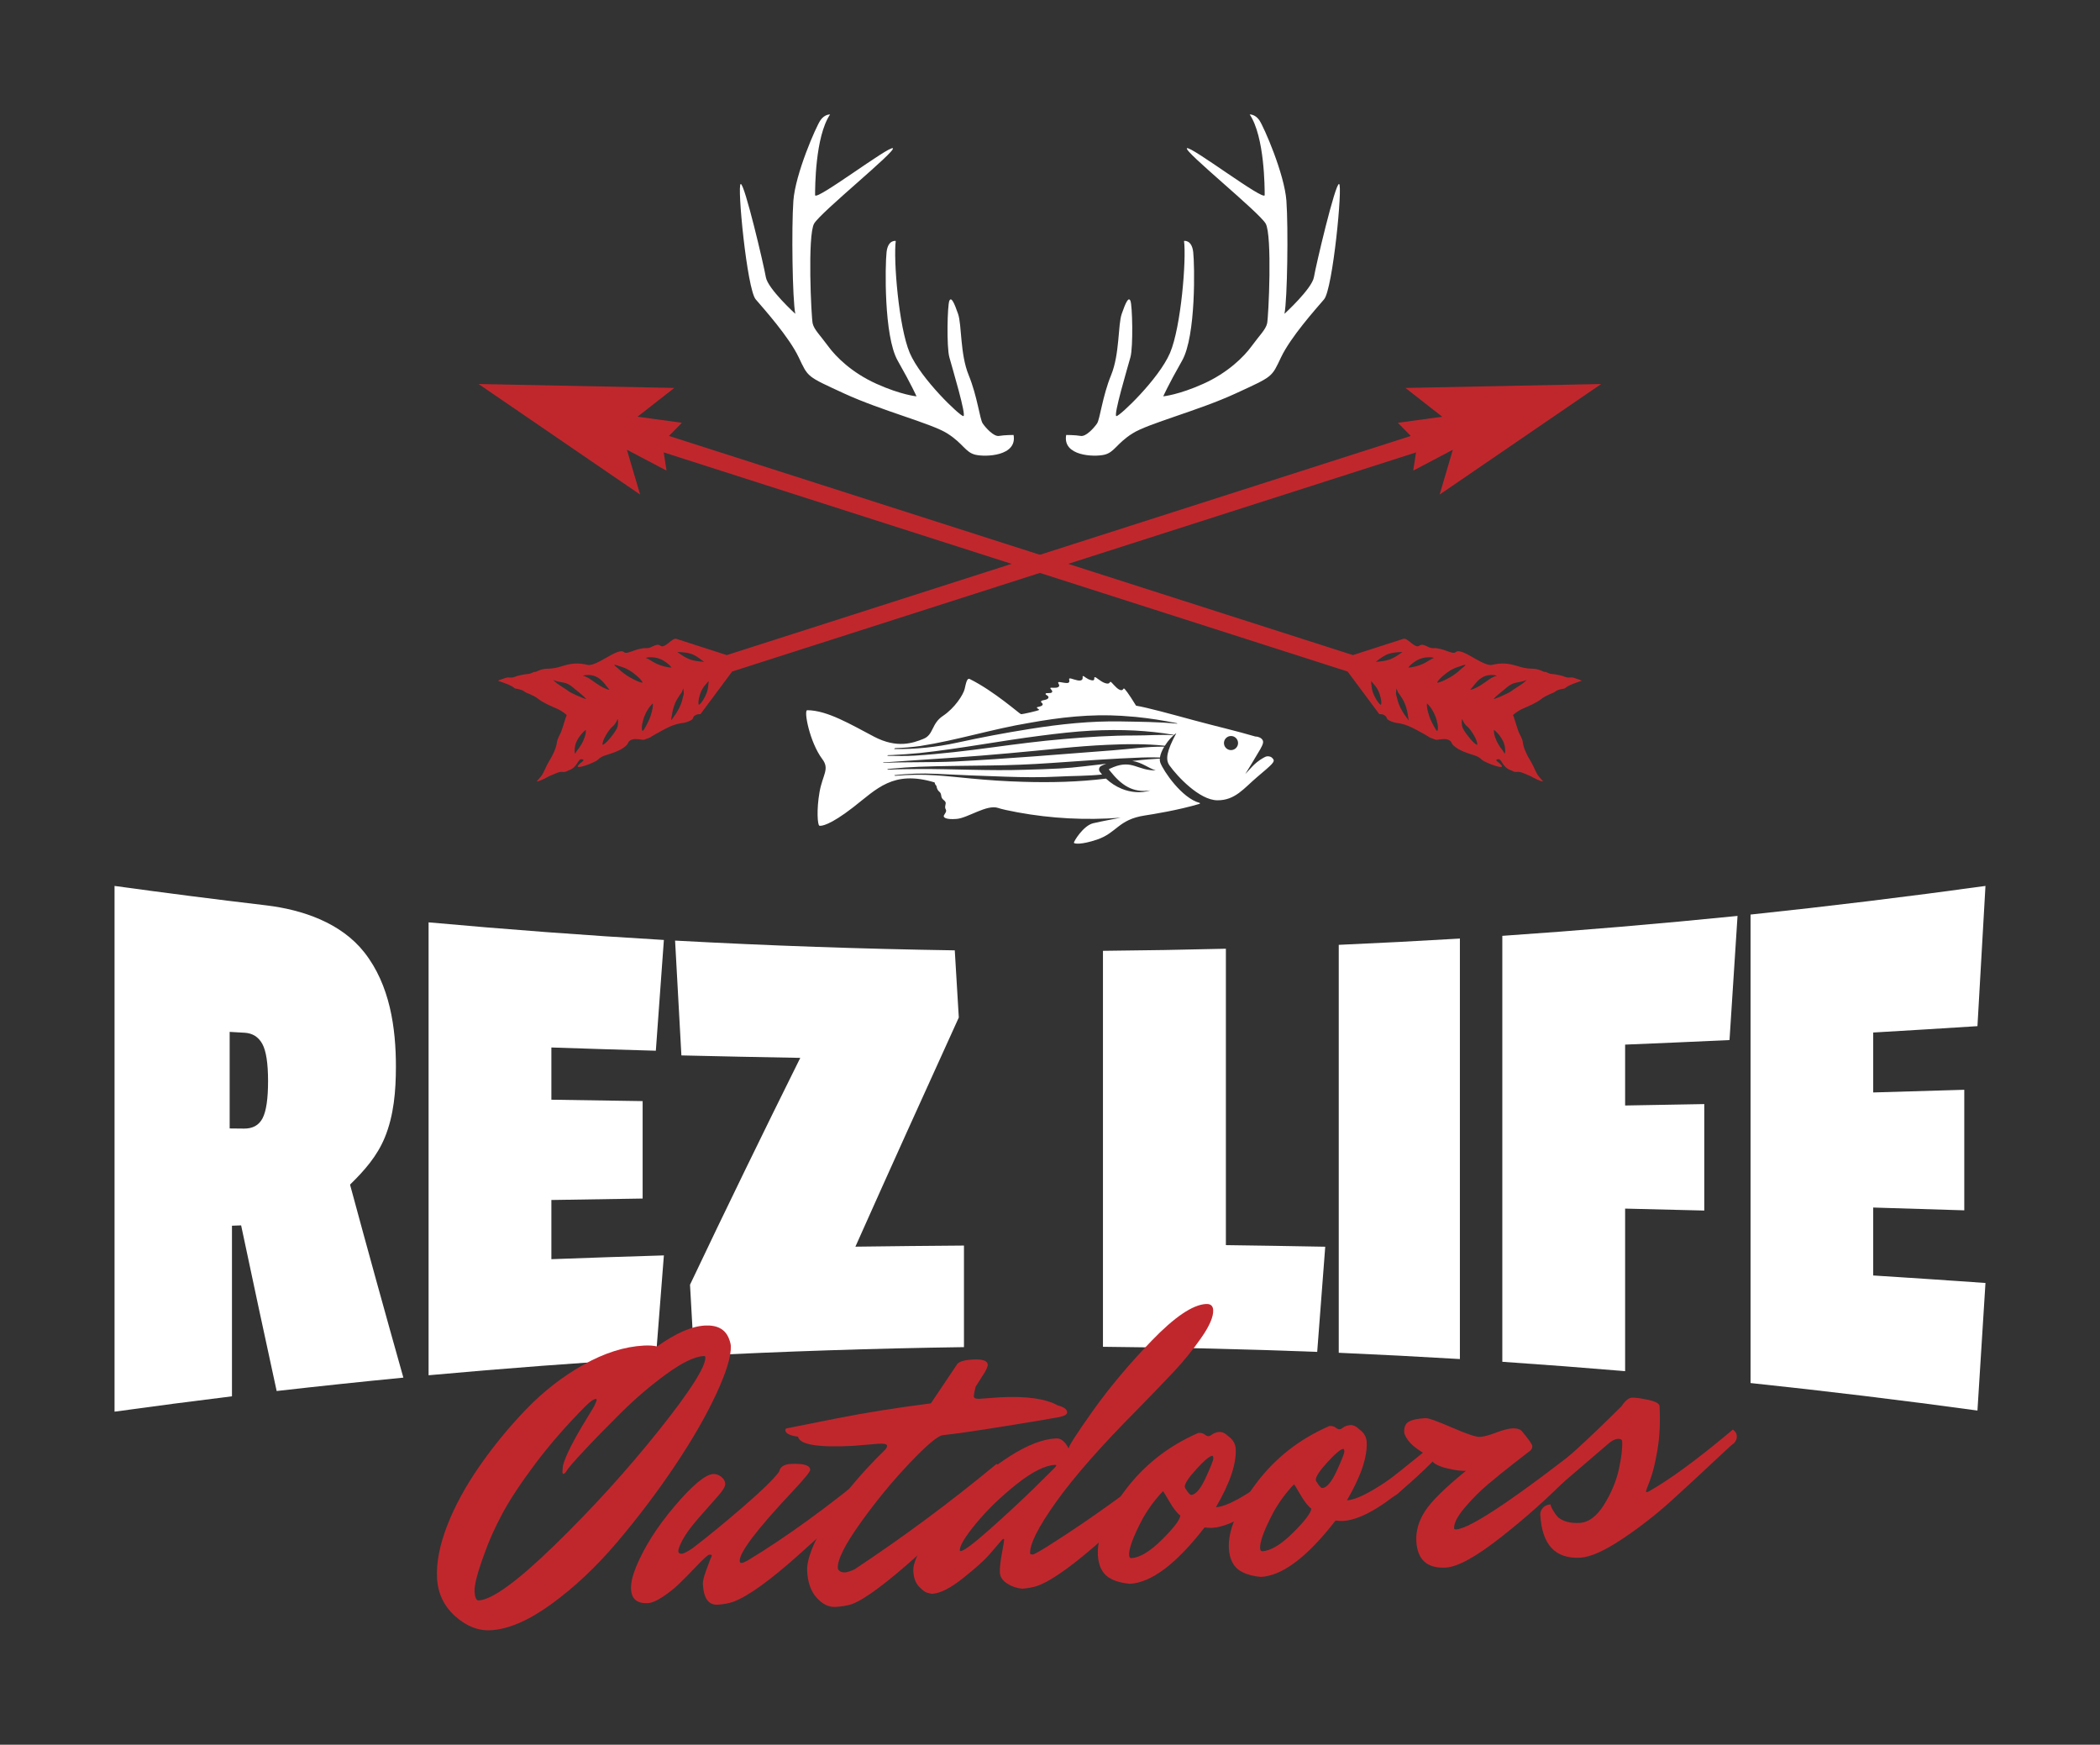
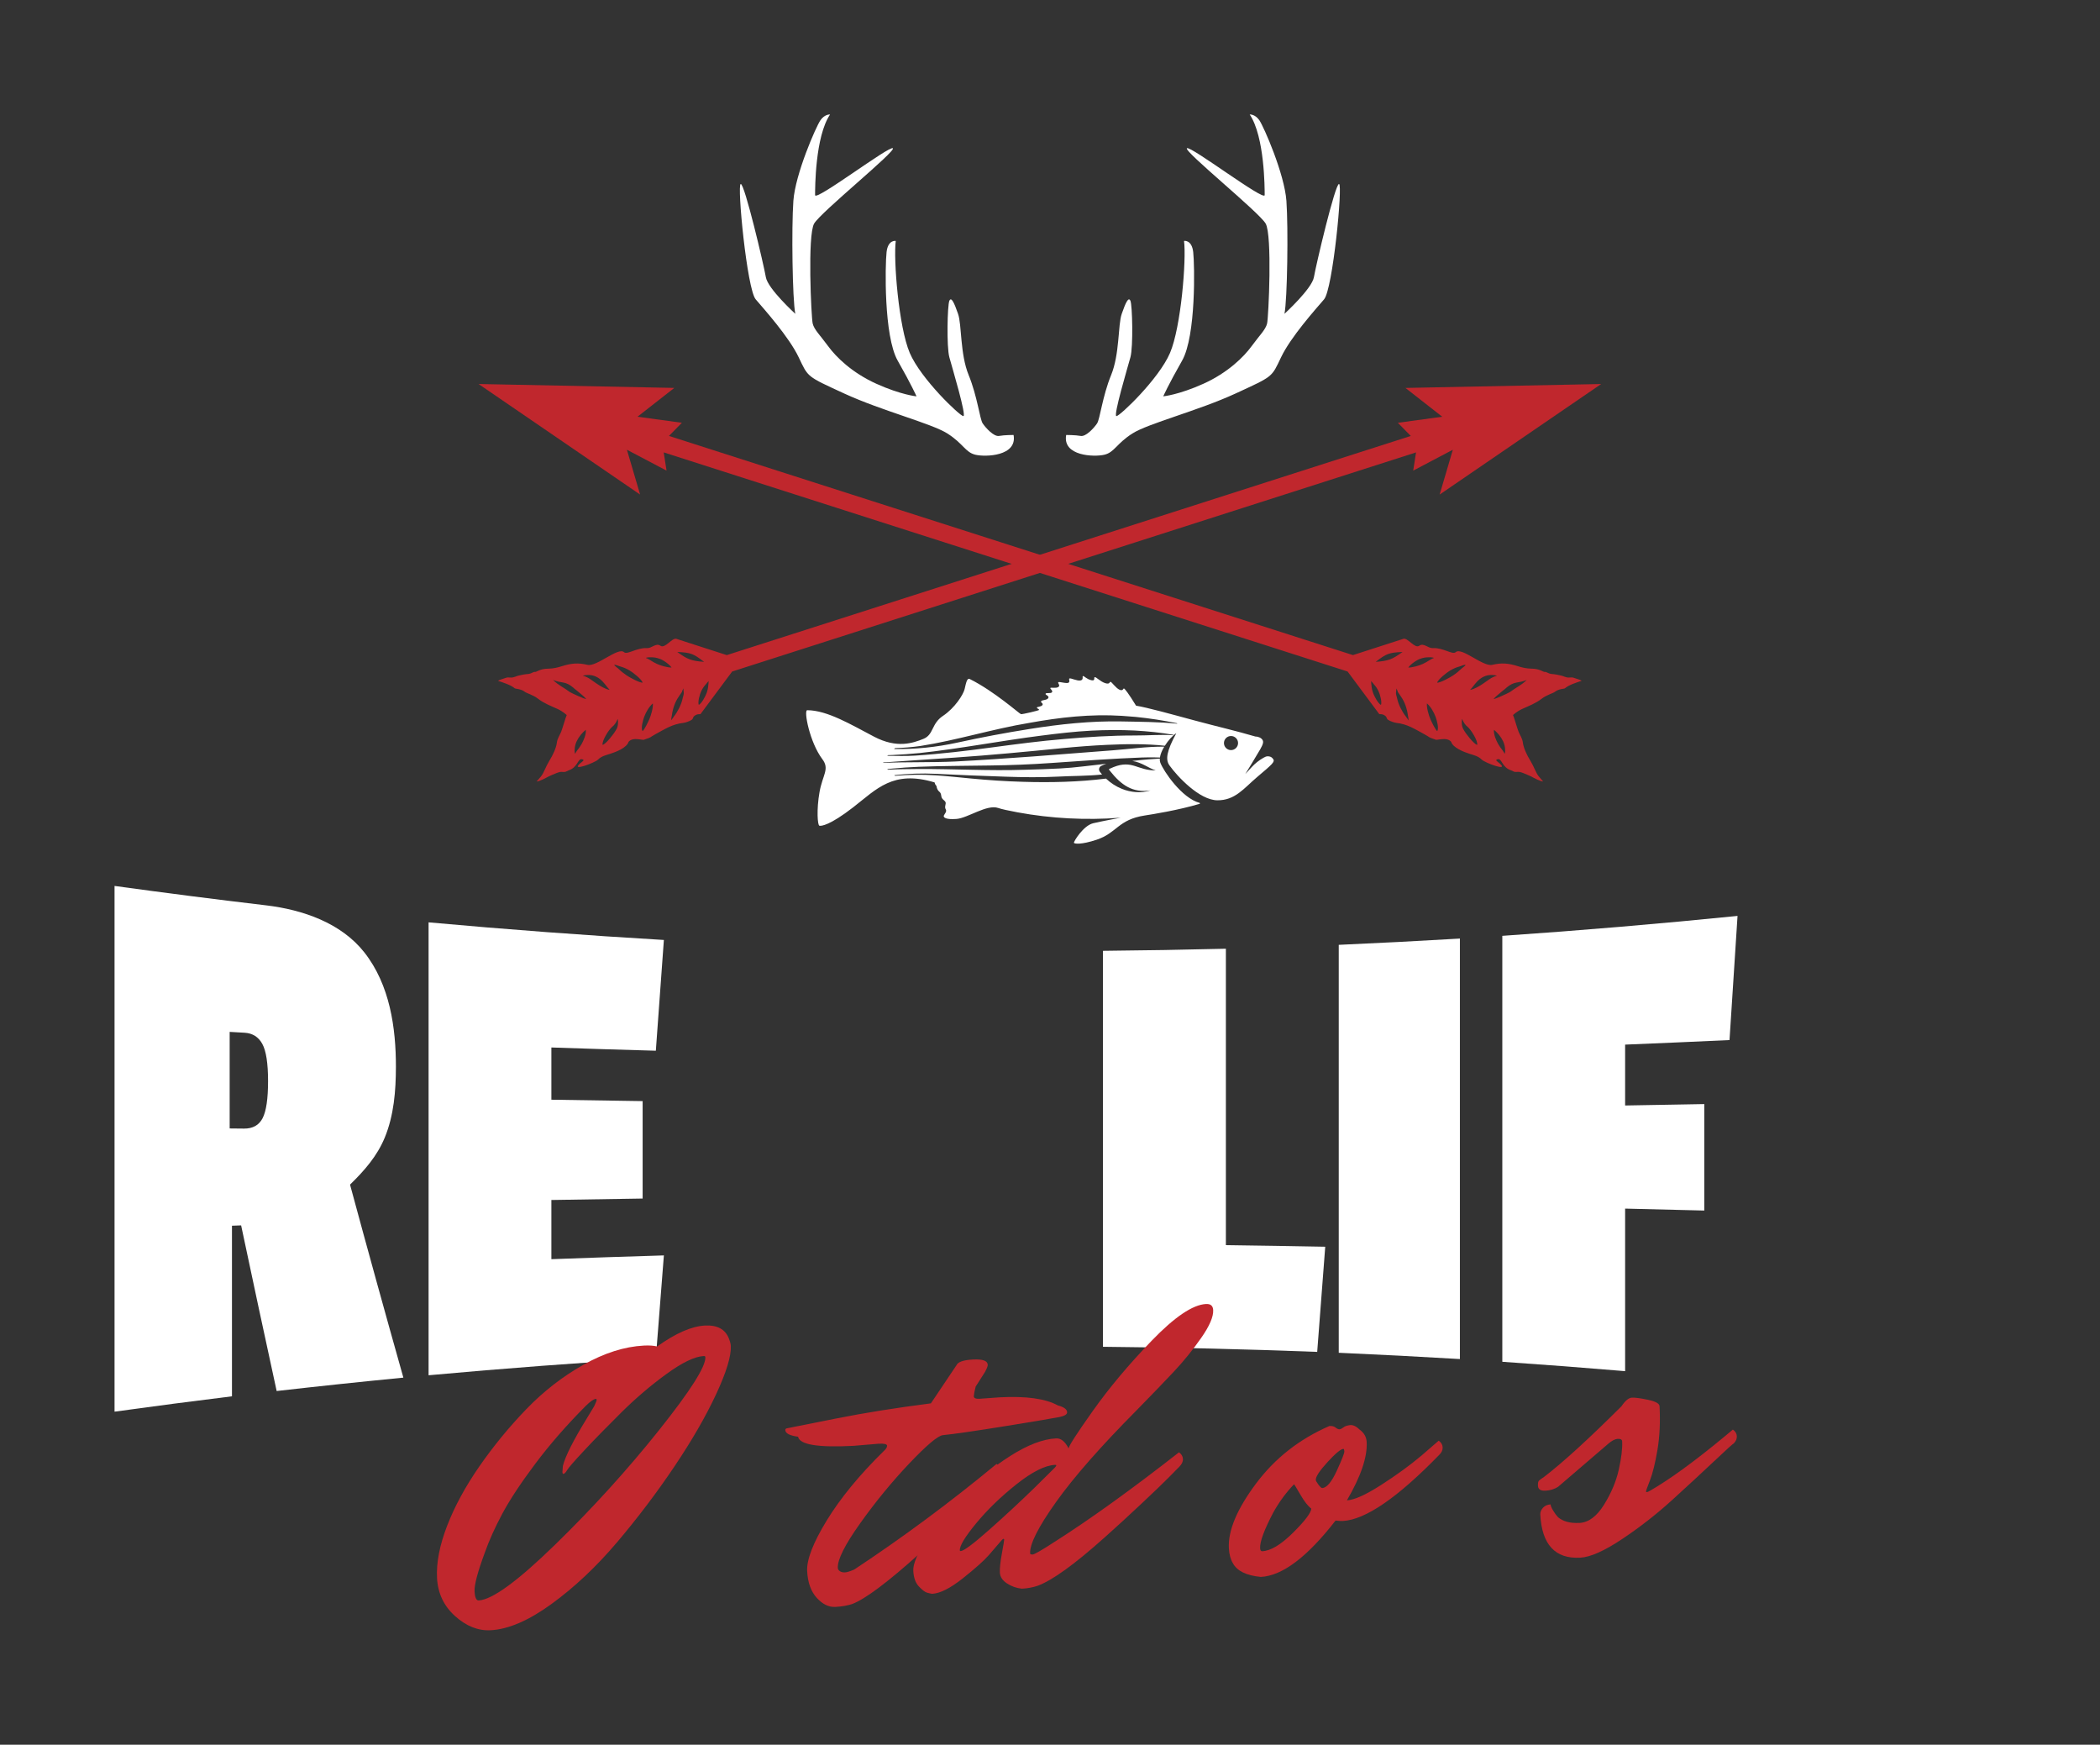
<svg xmlns="http://www.w3.org/2000/svg" width="502" height="417" viewBox="0 0 502 417" fill="none">
  <rect x="0" y="0" width="502" height="417" fill="#333333" stroke="none" />
  <path fill-rule="evenodd" clip-rule="evenodd" d="M145.74 164.893C144.591 164.657 143.58 164.016 142.614 163.378C141.389 162.563 140.793 161.922 139.3 161.474C140.859 161.14 142.136 161.323 143.416 162.292C144.447 163.142 144.883 163.954 145.74 164.893ZM153.618 163.165C152.855 163.191 150.429 161.873 149.781 161.405C149.041 160.911 148.435 160.42 147.8 159.799C147.692 159.704 146.827 159.046 146.824 158.938C147.014 158.775 147.928 159.164 148.134 159.246C149.018 159.485 149.735 159.789 150.524 160.257C151.235 160.662 153.454 162.38 153.618 163.162V163.165ZM160.523 159.54C159.62 159.57 157.858 159.076 157.04 158.673C156.437 158.398 155.93 158.104 155.376 157.738C155.183 157.626 154.967 157.499 154.774 157.397C154.692 157.355 154.496 157.289 154.404 157.267C154.492 157.165 154.692 157.142 154.82 157.129C155.082 157.077 155.314 157.077 155.579 157.09C156.296 157.08 156.892 157.181 157.567 157.417C158.441 157.656 160.036 158.778 160.527 159.537L160.523 159.54ZM168.313 158.189C165.268 157.947 164.364 157.62 161.899 155.824C165.11 155.968 165.778 156.223 168.313 158.189ZM140.034 174.413C140.168 175.496 139.546 176.89 139.032 177.829C138.708 178.388 138.374 178.849 137.971 179.35C137.866 179.497 137.715 179.716 137.63 179.87C137.604 179.916 137.578 179.991 137.558 180.043C137.552 180.066 137.545 180.125 137.548 180.151C137.503 180.138 137.476 180.096 137.457 180.057C137.418 180.021 137.401 179.85 137.391 179.831C137.339 179.592 137.349 179.36 137.375 179.118C137.401 178.417 137.555 177.835 137.837 177.197C138.374 176.078 139.091 175.211 140.034 174.413ZM147.675 171.796C147.741 172.264 147.764 172.659 147.715 173.131C147.649 173.667 147.525 174.06 147.224 174.511C146.795 175.323 144.853 177.845 144.044 178.031C143.861 177.05 145.511 174.41 146.336 173.719C146.654 173.477 146.857 173.242 147.08 172.915C147.214 172.787 147.587 171.995 147.679 171.796H147.675ZM156.057 168.115C156.182 169.093 155.625 170.975 155.229 171.887C154.97 172.476 154.077 174.377 153.608 174.737C153.124 174.083 153.72 172.103 153.968 171.384C154.401 170.225 155.121 168.94 156.057 168.118V168.115ZM163.385 164.516C163.385 164.899 163.378 165.02 163.444 165.396C163.523 165.805 163.329 166.378 163.215 166.771C163.035 167.644 162.776 168.351 162.39 169.156C162.01 169.918 161.601 170.589 161.083 171.266C160.933 171.491 160.779 171.721 160.602 171.93C160.556 171.995 160.504 172.054 160.464 172.113C160.451 172.129 160.438 172.146 160.428 172.162C160.428 172.169 160.422 172.172 160.419 172.175C160.419 172.175 160.419 172.179 160.419 172.182C160.412 172.192 160.402 172.201 160.396 172.208C160.409 172.195 160.409 172.192 160.419 172.182V172.179V172.175V172.156C160.419 172.146 160.428 172.1 160.428 172.097C160.419 172.051 160.468 171.887 160.464 171.868C160.484 171.59 160.536 171.318 160.595 171.047C160.703 170.196 160.887 169.43 161.168 168.622C161.476 167.778 161.807 167.137 162.318 166.398L163.008 165.396C163.094 164.948 163.234 164.902 163.385 164.52V164.516ZM169.39 162.753C169.39 162.753 169.39 162.763 169.39 162.766V162.782C169.393 162.792 169.39 162.835 169.39 162.838C169.403 162.877 169.373 163.018 169.38 163.034C169.387 163.26 169.354 163.483 169.321 163.705C169.275 164.408 169.144 164.997 168.909 165.655C168.696 166.313 167.687 168.213 167.039 168.469C166.748 167.772 167.311 165.779 167.661 165.118C167.969 164.49 168.316 163.996 168.787 163.483C168.925 163.299 169.056 163.129 169.22 162.969C169.256 162.92 169.311 162.864 169.341 162.822C169.351 162.805 169.364 162.789 169.373 162.776C169.373 162.773 169.38 162.766 169.383 162.76C169.383 162.756 169.383 162.75 169.383 162.746L169.39 162.753ZM140.129 167.065C139.752 167.104 136.763 165.72 136.216 165.4C134.759 164.291 133.561 163.839 132.195 162.508C134.366 163.384 135.103 162.707 137.087 164.376C136.848 164.287 139.431 166.169 140.129 167.065ZM119.046 162.707C119.488 162.442 120.202 162.266 120.994 161.987C121.554 161.794 122.068 162.05 122.703 161.876C123.889 161.556 123.005 161.644 125.107 161.228C125.778 161.098 126.282 161.13 126.744 160.986C127.176 160.852 127.579 160.535 127.929 160.59C128.253 160.64 129.088 159.815 131.066 159.815C132.225 159.815 133.452 159.501 134.235 159.249C136.576 158.5 138.223 158.379 140.443 158.902C142.643 159.419 147.777 154.574 149.182 155.876C149.922 156.566 152.236 154.754 154.643 154.904C155.792 154.976 156.82 153.573 157.878 154.338C158.955 155.117 160.664 152.353 161.679 152.683C165.674 154.001 169.73 155.254 173.738 156.573L337.244 104.194L334.156 101.047L344.765 99.601L335.967 92.718L382.758 91.782L344.142 118.203L347.295 107.492L337.823 112.481L338.501 108.127L175.071 160.479L175.054 160.486L175.035 160.492L175.018 160.499L167.448 170.674C167.046 170.7 166.751 170.693 166.466 170.824C165.412 171.308 165.903 171.681 165.294 172.074C164.75 172.427 163.742 172.728 163.418 172.764C160.674 173.072 158.988 174.233 156.575 175.538C155.193 176.288 155.877 176.167 154.067 176.746C153.851 177.102 151.372 175.98 150.259 177.302C149.836 178.712 147.302 179.703 145.924 180.145C144.797 180.505 143.776 180.717 142.954 181.552C142.224 182.294 136.363 184.503 138.635 182.491C139.12 182.062 140.04 181.571 139.019 181.45C138.125 181.342 138.063 183.433 135.944 184.113C135.79 184.162 135.168 184.463 135.168 184.467C134.716 184.578 134.346 184.421 133.911 184.499C133.292 184.611 132.614 184.957 132.009 185.19C130.984 185.582 129.959 186.302 128.892 186.646C127.818 186.989 128.446 186.698 129.396 185.471C130.028 184.656 130.476 183.204 131.242 181.967C132.231 180.367 132.965 178.741 133.125 177.456C133.246 176.461 133.806 175.738 134.14 174.91C134.454 174.141 135.306 171.132 135.476 170.912C135.463 170.883 134.54 170.019 133.315 169.46C131.691 168.714 130.083 168.132 128.646 167.019C127.376 166.038 125.902 165.714 125.391 165.305C124.57 164.644 123.211 164.644 123.041 164.5C122.032 163.656 120.287 163.146 119.04 162.714L119.046 162.707Z" fill="#C0272D" />
  <path fill-rule="evenodd" clip-rule="evenodd" d="M351.427 164.893C352.285 163.95 352.721 163.139 353.752 162.292C355.032 161.323 356.309 161.14 357.868 161.474C356.375 161.922 355.779 162.563 354.554 163.378C353.588 164.016 352.577 164.657 351.427 164.893ZM346.644 160.26C347.433 159.792 348.147 159.488 349.034 159.249C349.24 159.164 350.154 158.778 350.344 158.942C350.344 159.05 349.476 159.704 349.368 159.802C348.733 160.42 348.127 160.914 347.387 161.408C346.739 161.876 344.313 163.195 343.55 163.168C343.713 162.387 345.93 160.669 346.644 160.263V160.26ZM339.604 157.42C340.282 157.185 340.875 157.083 341.592 157.093C341.857 157.08 342.089 157.083 342.351 157.132C342.479 157.145 342.676 157.165 342.767 157.27C342.676 157.293 342.479 157.358 342.397 157.401C342.201 157.502 341.985 157.626 341.795 157.741C341.241 158.104 340.734 158.398 340.131 158.677C339.313 159.079 337.551 159.573 336.648 159.544C337.139 158.785 338.733 157.662 339.608 157.424L339.604 157.42ZM335.269 155.824C332.804 157.623 331.897 157.947 328.855 158.189C331.393 156.22 332.057 155.964 335.269 155.824ZM359.331 177.197C359.61 177.838 359.763 178.417 359.793 179.118C359.819 179.36 359.832 179.592 359.777 179.831C359.767 179.847 359.754 180.021 359.711 180.057C359.691 180.096 359.665 180.138 359.619 180.151C359.619 180.129 359.616 180.066 359.61 180.043C359.59 179.991 359.56 179.916 359.538 179.87C359.452 179.716 359.302 179.494 359.197 179.35C358.794 178.849 358.457 178.388 358.136 177.829C357.622 176.893 357.003 175.496 357.134 174.413C358.077 175.215 358.794 176.078 359.331 177.197ZM350.088 172.915C350.311 173.242 350.514 173.477 350.831 173.719C351.657 174.41 353.303 177.05 353.123 178.031C352.315 177.842 350.373 175.323 349.944 174.511C349.643 174.06 349.519 173.667 349.453 173.131C349.404 172.659 349.427 172.264 349.492 171.796C349.581 171.995 349.957 172.787 350.092 172.915H350.088ZM343.196 171.383C343.445 172.107 344.038 174.083 343.556 174.737C343.088 174.377 342.194 172.476 341.936 171.887C341.539 170.978 340.983 169.093 341.107 168.115C342.044 168.936 342.764 170.222 343.196 171.38V171.383ZM334.153 165.396L334.844 166.398C335.354 167.134 335.685 167.778 335.993 168.622C336.274 169.434 336.458 170.196 336.566 171.047C336.625 171.318 336.677 171.59 336.697 171.868C336.697 171.891 336.743 172.054 336.733 172.097C336.733 172.1 336.746 172.146 336.743 172.156C336.743 172.156 336.743 172.169 336.743 172.172V172.175C336.743 172.175 336.743 172.175 336.743 172.179C336.743 172.179 336.753 172.198 336.766 172.208C336.756 172.201 336.749 172.192 336.743 172.182V172.179C336.743 172.179 336.736 172.169 336.733 172.165C336.723 172.149 336.71 172.133 336.697 172.116C336.654 172.057 336.605 171.999 336.559 171.933C336.383 171.724 336.229 171.498 336.078 171.269C335.561 170.592 335.151 169.921 334.772 169.159C334.385 168.357 334.127 167.647 333.947 166.774C333.832 166.381 333.639 165.809 333.717 165.4C333.78 165.023 333.776 164.902 333.776 164.52C333.927 164.902 334.068 164.948 334.153 165.396ZM327.775 162.769C327.775 162.769 327.781 162.779 327.785 162.786C327.794 162.799 327.811 162.815 327.817 162.831C327.847 162.877 327.902 162.93 327.938 162.979C328.099 163.139 328.233 163.309 328.371 163.492C328.845 164.006 329.189 164.5 329.497 165.128C329.851 165.789 330.414 167.778 330.119 168.478C329.471 168.22 328.466 166.319 328.25 165.665C328.01 165.004 327.883 164.415 327.837 163.715C327.804 163.492 327.771 163.27 327.778 163.044C327.785 163.028 327.755 162.887 327.768 162.848C327.768 162.845 327.765 162.802 327.768 162.792V162.776C327.768 162.769 327.768 162.769 327.768 162.763C327.768 162.766 327.768 162.773 327.768 162.776L327.775 162.769ZM360.078 164.379C362.062 162.71 362.802 163.391 364.969 162.511C363.604 163.842 362.406 164.294 360.949 165.403C360.399 165.724 357.413 167.107 357.036 167.068C357.733 166.172 360.317 164.291 360.078 164.379ZM374.117 164.497C373.944 164.641 372.585 164.641 371.767 165.302C371.259 165.711 369.786 166.034 368.512 167.016C367.075 168.128 365.467 168.711 363.843 169.457C362.619 170.016 361.695 170.88 361.682 170.909C361.852 171.128 362.704 174.138 363.018 174.907C363.352 175.731 363.912 176.458 364.033 177.452C364.19 178.738 364.927 180.364 365.916 181.964C366.678 183.201 367.13 184.653 367.762 185.468C368.712 186.695 369.337 186.986 368.266 186.642C367.196 186.299 366.174 185.579 365.149 185.186C364.544 184.957 363.866 184.607 363.247 184.496C362.812 184.418 362.442 184.571 361.99 184.463C361.99 184.463 361.368 184.162 361.214 184.11C359.096 183.433 359.033 181.342 358.139 181.447C357.118 181.568 358.038 182.059 358.523 182.487C360.795 184.499 354.937 182.294 354.204 181.548C353.385 180.714 352.361 180.501 351.234 180.142C349.856 179.7 347.322 178.709 346.899 177.299C345.789 175.977 343.307 177.099 343.091 176.742C341.284 176.163 341.968 176.281 340.583 175.535C338.17 174.23 336.484 173.072 333.74 172.761C333.416 172.725 332.408 172.424 331.864 172.071C331.255 171.678 331.746 171.305 330.692 170.821C330.41 170.69 330.113 170.696 329.71 170.67L322.14 160.496L322.124 160.489L322.104 160.482L322.087 160.476L158.657 108.124L159.335 112.478L149.863 107.489L153.016 118.2L114.4 91.779L161.191 92.714L152.393 99.598L163.002 101.044L159.914 104.191L323.42 156.57C327.428 155.251 331.484 153.998 335.479 152.68C336.494 152.346 338.203 155.114 339.28 154.335C340.338 153.57 341.366 154.973 342.515 154.901C344.922 154.751 347.236 156.563 347.976 155.873C349.381 154.571 354.515 159.419 356.715 158.899C358.935 158.376 360.582 158.497 362.923 159.246C363.706 159.498 364.933 159.815 366.092 159.812C368.07 159.812 368.908 160.636 369.229 160.587C369.583 160.532 369.982 160.849 370.414 160.983C370.876 161.127 371.38 161.094 372.051 161.225C374.153 161.637 373.273 161.549 374.455 161.873C375.09 162.046 375.604 161.788 376.164 161.984C376.956 162.259 377.67 162.439 378.112 162.704C376.864 163.136 375.119 163.646 374.111 164.49L374.117 164.497Z" fill="#C0272D" />
  <path d="M242.296 103.958C242.296 103.958 240.105 103.958 238.832 104.187C237.565 104.419 235.6 102.227 234.906 101.19C234.215 100.15 233.635 94.729 231.56 89.654C229.477 84.58 229.942 77.657 229.019 75.004C228.096 72.351 227.405 70.853 226.94 71.89C226.478 72.927 226.249 82.846 226.94 85.385C227.634 87.924 231.098 99.456 230.289 99.456C229.481 99.456 220.13 90.574 217.474 84.348C214.819 78.119 213.548 61.97 214.128 57.586C214.128 57.586 212.278 57.239 211.934 60.239C211.587 63.239 211.243 80.311 214.59 86.193C217.936 92.076 219.092 94.729 219.092 94.729C219.092 94.729 215.395 94.382 209.508 91.729C203.621 89.075 199.813 85.271 197.963 82.732C196.117 80.193 194.617 78.809 194.267 77.311C193.923 75.812 192.996 56.202 194.617 53.434C196.235 50.667 214.243 36.131 213.431 35.437C212.625 34.744 194.846 48.242 194.846 46.626C194.846 45.01 194.846 32.666 198.425 27.363C198.425 27.363 197.155 27.248 196.12 28.747C195.079 30.245 190.115 41.552 189.653 48.013C189.192 54.468 189.421 71.543 190.115 75.004C190.115 75.004 183.534 69.007 183.072 66.236C182.611 63.468 177.994 43.858 177.071 43.973C176.144 44.091 178.57 69.122 180.646 71.543C182.725 73.967 188.609 80.54 190.921 85.385C193.229 90.23 192.767 89.883 201.774 94.035C210.775 98.187 222.667 101.187 226.478 103.611C230.289 106.035 230.751 108.11 233.174 108.686C235.597 109.261 243.216 109.032 242.292 103.958H242.296Z" fill="white" />
  <path d="M254.869 103.959C254.869 103.959 257.062 103.959 258.333 104.188C259.603 104.42 261.564 102.228 262.258 101.191C262.953 100.151 263.529 94.73 265.608 89.655C267.684 84.581 267.222 77.658 268.149 75.005C269.072 72.352 269.763 70.853 270.225 71.891C270.686 72.928 270.919 82.85 270.225 85.386C269.53 87.925 266.07 99.457 266.878 99.457C267.687 99.457 277.038 90.575 279.693 84.346C282.346 78.116 283.619 61.968 283.04 57.584C283.04 57.584 284.89 57.237 285.233 60.237C285.58 63.237 285.927 80.308 282.578 86.191C279.229 92.073 278.073 94.726 278.073 94.726C278.073 94.726 281.769 94.38 287.656 91.726C293.543 89.073 297.354 85.268 299.201 82.729C301.048 80.191 302.547 78.807 302.898 77.308C303.245 75.81 304.165 56.2 302.55 53.432C300.933 50.664 282.928 36.129 283.734 35.435C284.543 34.741 302.318 48.24 302.318 46.624C302.318 45.008 302.318 32.664 298.739 27.36C298.739 27.36 300.01 27.246 301.048 28.744C302.089 30.243 307.049 41.55 307.514 48.008C307.976 54.469 307.743 71.54 307.049 75.002C307.049 75.002 313.627 69.005 314.092 66.234C314.554 63.466 319.173 43.856 320.097 43.971C321.02 44.088 318.597 69.116 316.518 71.54C314.439 73.965 308.549 80.537 306.24 85.383C303.932 90.228 304.394 89.881 295.393 94.033C286.389 98.184 274.494 101.185 270.686 103.609C266.875 106.033 266.413 108.107 263.991 108.683C261.568 109.259 253.945 109.03 254.869 103.956V103.959Z" fill="white" />
  <path d="M94.64 255.042C94.633 260.659 94.172 266.574 91.968 271.904C90.131 276.34 87.109 279.782 83.675 283.129C87.843 298.528 92.093 313.905 96.424 329.259C86.32 330.243 76.223 331.31 66.135 332.458C63.264 319.27 60.431 306.073 57.642 292.868C56.764 292.901 56.326 292.917 55.451 292.95V333.724C46.087 334.876 36.73 336.1 27.382 337.392V211.742C39.464 213.411 51.558 214.958 63.669 216.388C72.323 217.428 81.543 220.559 87.103 227.636C93.219 235.419 94.656 245.685 94.643 255.039L94.64 255.042ZM62.776 267.248C63.643 265.573 64.079 262.619 64.079 258.376C64.079 254.136 63.62 251.178 62.71 249.506C61.797 247.835 60.382 246.938 58.464 246.827C57.039 246.745 56.326 246.706 54.901 246.624V269.705C56.27 269.718 56.958 269.725 58.326 269.738C60.425 269.758 61.911 268.923 62.779 267.248H62.776Z" fill="white" />
  <path d="M156.777 324.593C138.645 325.679 120.542 327.044 102.452 328.693C102.452 292.61 102.452 256.527 102.452 220.445C121.18 222.149 139.925 223.553 158.699 224.655C158.057 233.479 157.416 242.302 156.777 251.126C148.451 250.894 140.128 250.635 131.805 250.351C131.805 254.512 131.805 258.674 131.805 262.835C139.077 262.956 146.349 263.067 153.621 263.169V286.456C146.349 286.561 139.077 286.679 131.805 286.803C131.805 291.517 131.805 296.235 131.805 300.949C140.77 300.616 149.735 300.315 158.699 300.046C158.057 308.229 157.416 316.411 156.777 324.593Z" fill="white" />
-   <path d="M230.433 321.969C208.909 322.274 187.404 322.98 165.906 324.086C165.585 318.41 165.264 312.734 164.946 307.054C173.561 288.897 182.362 270.834 191.303 252.834C181.831 252.67 172.359 252.474 162.887 252.248C162.383 243.101 161.878 233.953 161.377 224.806C183.648 226.016 205.932 226.795 228.236 227.138C228.557 232.488 228.878 237.837 229.199 243.186C220.902 261.418 212.645 279.664 204.482 297.959C213.132 297.841 221.783 297.756 230.433 297.694C230.433 305.785 230.433 313.875 230.433 321.966V321.969Z" fill="white" />
  <path d="M314.874 323.105C297.806 322.45 280.738 322.045 263.66 321.888C263.66 290.343 263.66 258.798 263.66 227.25C273.456 227.161 283.249 226.994 293.045 226.749C293.045 250.364 293.045 273.975 293.045 297.589C300.962 297.694 308.879 297.822 316.796 297.972C316.158 306.347 315.516 314.726 314.874 323.101V323.105Z" fill="white" />
  <path d="M348.985 324.819C339.336 324.243 329.68 323.743 320.024 323.317C320.024 290.817 320.024 258.32 320.024 225.82C329.683 225.395 339.336 224.894 348.985 224.318C348.985 257.82 348.985 291.318 348.985 324.819Z" fill="white" />
  <path d="M413.437 248.577C405.12 248.967 396.8 249.33 388.481 249.667V264.216C394.79 264.108 401.096 263.996 407.402 263.879V289.325C401.096 289.162 394.787 289.008 388.481 288.861C388.481 301.81 388.481 314.762 388.481 327.711C378.701 326.887 368.914 326.141 359.125 325.47C359.125 291.537 359.125 257.604 359.125 223.67C377.895 222.385 396.637 220.795 415.355 218.907C414.717 228.797 414.078 238.687 413.437 248.577Z" fill="white" />
-   <path d="M472.706 337.127C454.659 334.657 436.582 332.465 418.466 330.551C418.466 293.228 418.466 255.906 418.466 218.583C437.224 216.604 455.939 214.323 474.621 211.742C473.986 222.911 473.348 234.081 472.706 245.253C464.399 245.787 456.096 246.294 447.786 246.775V261.101C455.045 260.898 462.301 260.682 469.556 260.46V289.273C462.301 289.041 455.042 288.818 447.786 288.605V304.843C456.734 305.409 465.679 306.007 474.621 306.635C473.986 316.797 473.348 326.962 472.706 337.124V337.127Z" fill="white" />
  <path d="M304.351 181.437C303.919 180.77 303.333 180.731 302.822 180.77C302.662 180.783 302.347 180.933 301.987 181.136C300.946 181.725 300.01 182.478 299.201 183.358L297.685 185.003C297.685 185.003 300.55 180.338 301.254 179.085C301.961 177.832 302.079 177.322 301.804 176.85C301.529 176.379 300.841 176.036 300.108 176.036C295.429 174.655 291.074 173.683 285.426 172.156C279.779 170.628 274.366 169.129 271.57 168.658C269.805 165.776 268.833 164.513 268.656 164.543C268.479 164.572 268.45 165.22 267.599 164.837C266.744 164.454 265.745 162.985 265.48 162.956C265.215 162.926 265.362 163.633 264.216 163.28C263.07 162.926 262.068 161.811 261.715 161.84C261.361 161.87 261.98 162.812 260.89 162.576C259.803 162.341 259.154 161.549 258.889 161.575C258.624 161.605 259.125 162.459 258.3 162.632C257.475 162.809 255.916 161.984 255.651 162.161C255.386 162.338 255.857 162.779 255.474 163.133C255.091 163.486 253.267 162.868 253.002 163.044C252.737 163.221 253.562 163.81 253.002 164.189C252.442 164.572 251.238 164.248 251.09 164.425C250.943 164.601 251.768 165.073 251.473 165.452C251.179 165.835 250.062 165.482 249.944 165.805C249.826 166.129 250.887 166.277 250.592 166.833C250.298 167.392 249.093 167.245 248.887 167.598C248.68 167.952 249.447 168.04 249.211 168.482C248.975 168.923 247.888 168.923 247.859 169.1C247.829 169.277 248.389 169.512 248.418 169.659C248.448 169.807 244.388 170.746 244.064 170.687C243.74 170.628 237.65 165.19 231.854 162.308C231.147 161.896 230.911 163.335 230.591 164.69C230.266 166.041 228.236 169.218 225.414 171.099C222.588 172.98 223.237 175.597 220.735 176.595C218.234 177.596 214.439 178.947 208.938 176.065C203.438 173.183 197.731 169.744 192.964 169.744C192.08 169.744 193.537 177.403 196.582 181.444C198.376 183.825 196.641 185.147 195.904 189.322C195.167 193.496 195.432 197.229 195.874 197.347C196.316 197.465 198.346 197.288 203.965 192.937C209.583 188.586 213.467 183.999 223.41 186.999C223.528 187.588 223.852 187.823 223.852 187.823C223.852 187.823 223.941 188.736 224.53 189.204C225.119 189.675 224.884 190.261 225.178 190.761C225.473 191.262 226.151 191.468 226.062 192.054C225.974 192.642 225.797 192.937 226.092 193.464C226.387 193.99 225.768 194.55 225.62 194.933C225.473 195.315 225.944 195.934 228.649 195.728C231.357 195.521 235.914 192.171 238.622 193.11C239.385 193.375 241.084 193.755 243.271 194.157C251.323 195.636 259.534 196.058 267.697 195.45C267.844 195.44 267.923 195.433 267.923 195.433C267.923 195.433 263.715 196.199 261.332 196.755C258.948 197.314 256.601 201.208 256.718 201.443C256.836 201.679 258.437 201.94 262.19 200.684C267.022 199.068 267.281 195.875 273.666 194.903C275.43 194.635 281.661 193.644 286.759 192.122C286.874 192.09 286.87 191.926 286.759 191.893C282.506 190.751 278.128 184.3 277.369 182.271C277.261 181.98 277.225 181.653 277.248 181.306C276.347 181.355 275.447 181.414 274.55 181.49C274.078 181.532 273.486 181.584 272.971 181.63C271.747 181.751 271.924 181.732 270.68 181.866C273.057 182.242 274.559 183.613 276.272 184.123C271.907 184.176 270.699 181.542 266.187 183.335C265.837 183.469 265.477 183.632 265.136 183.793C265.087 183.816 265.068 183.878 265.094 183.924L265.1 183.933L265.133 183.976L265.388 184.306C268.014 187.598 270.755 189.587 275.018 188.906C272.798 189.626 270.3 189.404 268.149 188.524C266.757 187.961 265.48 187.12 264.387 186.089C257.819 186.904 251.169 187.058 244.558 186.855C240.367 186.74 236.183 186.456 232.012 186.057C229.595 185.824 226.062 185.448 223.685 185.304C220.447 185.085 217.202 185.137 213.974 185.422C213.909 185.373 213.84 185.321 213.778 185.272C217.071 184.899 220.395 184.781 223.705 184.944C229.278 185.226 234.824 185.455 240.4 185.631C244.571 185.772 248.749 185.828 252.917 185.612C256.378 185.425 259.914 185.484 263.447 185.111C263.273 184.912 263.11 184.706 262.949 184.496C262.517 183.989 262.743 183.22 263.362 182.994C263.46 182.949 263.666 182.857 263.765 182.811C263.99 182.713 264.22 182.622 264.452 182.54C260.772 182.926 257.075 183.479 253.487 183.659C250.678 183.809 247.829 183.907 245.017 183.976C236.553 184.267 228.086 183.76 219.625 183.796C217.196 183.835 214.698 183.816 212.249 183.963C212.196 183.914 212.154 183.871 212.105 183.822L213.28 183.698C215.379 183.492 217.513 183.351 219.619 183.263C225.26 183.047 230.905 183.037 236.543 182.955C241.467 182.893 246.402 182.703 251.316 182.357C258.041 181.879 266.24 181.287 272.942 181.048C273.315 181.038 274.134 181.022 274.533 181.012C275.45 181.005 276.367 181.015 277.28 181.051C277.395 180.237 277.791 179.324 278.312 178.457C274.114 178.408 269.927 179.046 265.745 179.35C253.317 180.302 240.773 181.355 228.325 182C222.775 182.265 216.76 182.082 211.188 182.33C211.158 182.33 211.135 182.311 211.132 182.281C211.132 182.252 211.152 182.226 211.181 182.226C216.885 181.797 222.595 181.48 228.295 181.064C236.772 180.482 245.449 179.657 253.916 178.81C257.468 178.467 261.05 178.182 264.619 178.022C269.223 177.809 273.862 177.74 278.452 178.234C279.294 176.903 280.404 175.718 281.186 175.241C278.898 179.497 278.551 181.522 279.549 182.923C281.435 185.569 286.72 191.232 290.996 191.272C295.272 191.311 297.348 188.399 300.527 185.707C304.07 182.703 304.803 182.101 304.371 181.434L304.351 181.437ZM280.489 175.722C277.408 175.516 274.334 175.8 271.259 175.784C265.677 175.771 260.029 176.144 254.469 176.618C248.69 177.096 242.931 177.855 237.188 178.627C231.072 179.451 224.959 180.191 218.794 180.59C216.682 180.737 214.308 180.659 212.111 180.642C212.154 180.593 212.203 180.541 212.249 180.488L213.342 180.449C215.434 180.344 217.772 180.197 219.851 179.981C229.595 178.934 239.228 177.037 248.949 175.813C252.871 175.303 256.938 174.835 260.896 174.626C264.282 174.456 267.9 174.426 271.279 174.6C274.37 174.773 277.457 175.087 280.502 175.617C280.528 175.62 280.548 175.646 280.545 175.673C280.545 175.702 280.518 175.725 280.489 175.722ZM281.357 172.96C276.946 172.525 272.549 172.515 268.122 172.427C260.769 172.283 253.412 173.065 246.149 174.227C240.315 175.146 234.556 176.239 228.783 177.501C223.839 178.578 218.794 179.101 213.722 179.023C213.801 178.951 213.879 178.879 213.964 178.807C215.981 178.745 217.995 178.578 219.992 178.296C228.754 176.932 237.253 174.23 246.005 172.781C253.304 171.446 260.733 170.618 268.158 171.086C269.183 171.148 270.477 171.246 271.488 171.344C274.808 171.675 278.109 172.192 281.37 172.859C281.396 172.866 281.416 172.888 281.412 172.915C281.412 172.944 281.383 172.964 281.353 172.964L281.357 172.96ZM294.27 179.278C293.337 179.278 292.584 178.522 292.584 177.593C292.584 176.664 293.34 175.908 294.27 175.908C295.2 175.908 295.956 176.664 295.956 177.593C295.956 178.522 295.2 179.278 294.27 179.278Z" fill="white" />
  <path d="M157.088 321.812C161.518 318.645 165.323 316.98 168.505 316.81C171.433 316.656 173.338 317.674 174.219 319.859C174.514 320.608 174.674 321.207 174.697 321.652C174.825 324.07 173.652 327.924 171.19 333.22C168.725 338.517 165.388 344.288 161.188 350.537C156.984 356.786 152.419 362.812 147.492 368.623C142.564 374.43 137.365 379.331 131.894 383.315C126.422 387.3 121.554 389.407 117.291 389.633C114.298 389.79 111.463 388.661 108.781 386.253C106.103 383.845 104.666 380.809 104.472 377.152C104.279 373.494 105.085 369.339 106.879 364.684C108.676 360.031 111.25 355.284 114.603 350.452C117.955 345.62 121.688 341.072 125.804 336.803C129.919 332.537 134.474 328.997 139.464 326.183C144.453 323.37 149.27 321.842 153.919 321.596C155.193 321.531 156.25 321.603 157.092 321.812H157.088ZM114.423 382.511C117.671 382.341 123.783 377.875 132.771 369.11C141.755 360.349 150.006 351.257 157.521 341.835C165.035 332.416 168.735 326.592 168.617 324.364C168.607 324.174 168.473 324.086 168.221 324.099C166.056 324.214 163.083 325.647 159.305 328.395C155.523 331.146 151.935 334.205 148.536 337.572C145.138 340.941 142.217 343.932 139.768 346.546C137.322 349.163 135.921 350.766 135.571 351.358C135.22 351.95 134.916 352.255 134.66 352.268C134.533 352.274 134.461 352.121 134.444 351.8L134.559 350.357C135.138 348.031 137.073 344.197 140.367 338.857L142.04 336.09C142.44 335.239 142.639 334.735 142.63 334.575C142.62 334.418 142.554 334.339 142.427 334.346C141.916 334.372 141.084 334.958 139.935 336.103C135.387 340.68 131.386 345.273 127.925 349.889C124.464 354.506 121.848 358.471 120.077 361.782C118.302 365.096 116.891 368.25 115.837 371.237C114.161 375.791 113.365 378.814 113.444 380.309C113.522 381.804 113.85 382.537 114.419 382.507L114.423 382.511Z" fill="#C0272D" />
-   <path d="M178.829 372.905C188.046 367.317 198.127 359.995 209.076 350.936C209.672 351.352 209.986 351.879 210.019 352.513C210.052 353.151 209.764 353.77 209.161 354.375C208.555 354.98 207.691 355.857 206.571 356.999C205.448 358.144 203.307 360.202 200.147 363.172C196.984 366.146 194.031 368.852 191.287 371.292C184.094 377.731 178.744 381.582 175.237 382.851C174.108 383.227 172.877 383.453 171.537 383.525C169.373 383.639 168.201 382.01 168.024 378.64C167.988 377.94 168.234 376.877 168.764 375.444C169.295 374.014 169.602 373.183 169.688 372.954C169.769 372.729 169.841 372.549 169.897 372.418C169.953 372.287 170.012 372.172 170.071 372.074C170.13 371.976 170.156 371.865 170.149 371.734C170.143 371.606 169.946 371.554 169.566 371.574C169.246 371.59 168.24 372.49 166.548 374.266C164.855 376.046 163.444 377.476 162.321 378.555C161.194 379.635 159.911 380.659 158.46 381.627C157.01 382.596 155.808 383.106 154.856 383.155C152.312 383.289 150.976 382.18 150.851 379.825C150.779 378.428 151.166 376.684 152.01 374.597C153.991 369.774 157.085 364.893 161.293 359.95C165.5 355.009 168.558 352.458 170.464 352.294C171.164 352.258 171.813 352.477 172.415 352.958C173.014 353.439 173.332 353.995 173.364 354.63C173.397 355.268 172.811 356.253 171.606 357.594C170.398 358.935 168.879 360.656 167.042 362.76C165.205 364.867 163.925 366.607 163.201 367.985C162.475 369.362 162.124 370.275 162.147 370.72C162.17 371.165 162.435 371.374 162.946 371.348C163.454 371.322 164.357 370.86 165.651 369.961C169.147 367.288 173.142 364.019 177.627 360.146C182.116 356.276 184.985 353.478 186.235 351.754C186.494 350.593 187.417 349.971 189.009 349.886C192.063 349.726 193.622 350.187 193.677 351.267C193.7 351.712 192.293 353.446 189.451 356.465C180.928 365.524 176.721 371.07 176.825 373.105C176.842 373.425 176.996 373.576 177.28 373.56C177.569 373.543 178.083 373.327 178.826 372.905H178.829Z" fill="#C0272D" />
  <path d="M234.149 334.313L239.015 333.963C245.318 333.633 249.947 334.284 252.904 335.913C254.325 336.286 255.058 336.819 255.094 337.519C255.12 338.03 254.518 338.409 253.287 338.668C252.056 338.926 247.786 339.643 240.475 340.824C233.164 342.005 228.144 342.731 225.414 343.003C224.209 343.13 221.534 345.375 217.392 349.739C213.25 354.103 209.334 358.87 205.651 364.036C201.964 369.205 200.173 372.774 200.278 374.747C200.294 375.064 200.468 375.326 200.799 375.532C201.129 375.738 201.532 375.83 202.01 375.804C202.488 375.778 203.225 375.549 204.223 375.114C215.942 367.357 227.277 358.945 238.226 349.886C238.822 350.302 239.136 350.828 239.172 351.463C239.205 352.101 238.92 352.736 238.314 353.374C237.708 354.012 236.818 354.934 235.636 356.145C234.454 357.355 232.257 359.544 229.042 362.711C225.823 365.878 222.781 368.718 219.916 371.227C212.238 378.137 206.833 382.184 203.706 383.368C202.576 383.744 201.231 383.976 199.672 384.058C198.11 384.14 196.637 383.42 195.249 381.899C193.861 380.378 193.094 378.251 192.95 375.513C192.806 372.778 194.365 368.74 197.626 363.404C200.887 358.068 205.431 352.536 211.256 346.808C211.806 346.333 212.072 345.905 212.052 345.522C212.032 345.139 211.354 344.985 210.015 345.054L204.011 345.561C195.543 346.006 191.133 345.28 190.78 343.385C188.789 343.107 187.771 342.587 187.728 341.825C187.715 341.573 187.836 341.422 188.088 341.377C188.34 341.331 188.563 341.288 188.753 341.246C188.943 341.203 189.257 341.141 189.699 341.053C190.141 340.968 193.631 340.271 200.17 338.972C206.708 337.673 214.16 336.482 222.529 335.406L228.655 326.281C228.996 325.5 230.315 325.045 232.604 324.927C234.896 324.806 236.068 325.225 236.117 326.177C236.133 326.497 235.908 327.083 235.443 327.934L233.233 331.398C232.967 332.432 232.817 333.207 232.781 333.718C232.804 334.163 233.262 334.362 234.153 334.317L234.149 334.313Z" fill="#C0272D" />
  <path d="M246.241 371.276C246.251 371.466 246.46 371.551 246.876 371.528C247.289 371.505 249.103 370.455 252.311 368.371C260.71 363.018 270.549 355.932 281.831 347.112C282.427 347.527 282.742 348.054 282.774 348.689C282.807 349.327 282.519 349.945 281.916 350.55C281.311 351.156 280.446 352.032 279.327 353.174C278.204 354.319 276.062 356.377 272.903 359.348C269.74 362.322 266.786 365.027 264.043 367.468C256.849 373.906 251.499 377.757 247.993 379.026C246.863 379.403 245.632 379.628 244.293 379.7C243.009 379.576 241.824 379.161 240.734 378.454C239.644 377.747 239.071 376.883 239.018 375.866C238.966 374.849 239.123 373.324 239.496 371.296C239.869 369.267 240.05 368.174 240.043 368.014C240.033 367.857 239.984 367.779 239.886 367.782C239.791 367.788 239.621 367.926 239.382 368.191C238.602 369.126 237.607 370.278 236.405 371.649C235.201 373.02 233.112 374.885 230.142 377.24C227.169 379.596 224.73 380.826 222.821 380.927C222.5 380.878 222.094 380.79 221.609 380.656C221.125 380.522 220.477 380.031 219.665 379.18C218.853 378.33 218.404 377.08 218.319 375.424C218.23 373.772 219.34 371.178 221.642 367.644C223.947 364.111 226.792 360.614 230.184 357.149C233.577 353.688 237.342 350.635 241.48 347.992C245.616 345.352 249.276 343.948 252.462 343.778C253.608 343.719 254.607 344.527 255.461 346.202C255.373 345.761 257.291 342.774 261.214 337.241C265.136 331.709 269.835 326.105 275.312 320.428C280.79 314.752 285.119 311.827 288.304 311.661C289.385 311.605 289.955 312.086 290.007 313.103C290.092 314.693 289.136 316.915 287.149 319.758C285.158 322.604 283 325.27 280.676 327.75C278.348 330.234 275.339 333.358 271.642 337.124C263.097 345.738 256.695 353.024 252.449 358.988C248.199 364.952 246.133 369.048 246.251 371.273L246.241 371.276ZM229.648 370.713C230.41 370.674 232.67 368.992 236.419 365.668C240.171 362.348 243.743 359.034 247.145 355.729L252.151 350.779C252.39 350.514 252.511 350.331 252.505 350.233C252.498 350.138 252.4 350.096 252.21 350.105C249.79 350.233 246.713 351.78 242.977 354.751C239.238 357.722 236.035 360.826 233.364 364.059C230.692 367.294 229.386 369.45 229.445 370.53C229.451 370.658 229.517 370.716 229.644 370.71L229.648 370.713Z" fill="#C0272D" />
-   <path d="M290.658 360.234C292.44 360.139 295.167 358.913 298.844 356.55C302.518 354.192 305.729 351.852 308.48 349.539L312.602 345.973C313.198 346.389 313.512 346.916 313.548 347.55C313.581 348.188 313.326 348.774 312.779 349.314C302.789 359.596 295.085 364.88 289.676 365.165C289.293 365.184 288.717 365.152 287.947 365.063C281.193 373.775 275.237 378.264 270.084 378.536C266.619 378.205 264.393 377.113 263.401 375.251C262.841 374.325 262.523 373.131 262.445 371.665C262.226 367.468 264.38 362.331 268.911 356.256C273.443 350.184 279.297 345.587 286.474 342.466C287.109 342.433 287.594 342.551 287.928 342.819C288.262 343.088 288.556 343.235 288.812 343.251C289.067 343.271 289.395 343.124 289.794 342.816C290.194 342.509 290.74 342.322 291.441 342.25C292.138 342.182 292.891 342.541 293.7 343.327C294.761 344.099 295.324 345.093 295.39 346.3C295.576 349.863 294.001 354.506 290.665 360.231L290.658 360.234ZM270.427 372.395C272.464 372.287 274.906 370.821 277.758 367.991C280.61 365.161 282.07 363.238 282.146 362.21C281.347 361.615 280.476 360.496 279.526 358.857C278.58 357.218 278.073 356.397 278.01 356.4C276.134 358.35 274.497 360.571 273.096 363.067C270.889 367.265 269.828 370.128 269.91 371.655C269.936 372.166 270.11 372.411 270.427 372.395ZM289.82 347.936C289.182 347.969 287.915 349.026 286.012 351.103C284.11 353.181 283.18 354.601 283.22 355.363C283.229 355.553 283.442 355.926 283.851 356.478C284.261 357.031 284.565 357.303 284.755 357.293C285.836 357.237 286.995 355.87 288.226 353.187C289.457 350.508 290.063 348.96 290.04 348.548C290.017 348.136 289.941 347.933 289.817 347.94L289.82 347.936Z" fill="#C0272D" />
  <path d="M321.976 358.589C323.757 358.494 326.484 357.267 330.161 354.905C333.835 352.546 337.047 350.207 339.797 347.894L343.916 344.328C344.512 344.743 344.829 345.27 344.862 345.905C344.895 346.543 344.64 347.128 344.093 347.668C334.103 357.951 326.399 363.234 320.99 363.519C320.607 363.539 320.031 363.506 319.261 363.418C312.507 372.13 306.551 376.619 301.398 376.89C297.933 376.56 295.707 375.467 294.715 373.605C294.155 372.679 293.837 371.485 293.759 370.02C293.539 365.822 295.694 360.686 300.225 354.61C304.757 348.535 310.611 343.942 317.788 340.821C318.423 340.788 318.908 340.906 319.242 341.174C319.576 341.442 319.87 341.589 320.126 341.606C320.381 341.625 320.709 341.478 321.108 341.171C321.507 340.863 322.054 340.677 322.755 340.605C323.452 340.536 324.205 340.896 325.014 341.681C326.075 342.453 326.638 343.448 326.704 344.655C326.89 348.218 325.315 352.86 321.979 358.585L321.976 358.589ZM301.745 370.749C303.781 370.641 306.224 369.176 309.075 366.346C311.927 363.516 313.388 361.592 313.463 360.565C312.664 359.969 311.793 358.85 310.844 357.211C309.897 355.572 309.39 354.751 309.328 354.754C307.451 356.704 305.814 358.926 304.413 361.422C302.206 365.619 301.145 368.482 301.227 370.01C301.253 370.52 301.427 370.766 301.745 370.749ZM321.138 346.291C320.499 346.323 319.232 347.38 317.33 349.458C315.427 351.535 314.497 352.955 314.537 353.717C314.547 353.907 314.759 354.28 315.169 354.833C315.581 355.386 315.882 355.657 316.072 355.647C317.153 355.592 318.312 354.224 319.543 351.542C320.774 348.862 321.38 347.315 321.357 346.902C321.334 346.49 321.262 346.287 321.134 346.294L321.138 346.291Z" fill="#C0272D" />
-   <path d="M329.575 355.605C332.948 353.004 336.471 350.204 340.144 347.203C338.032 345.911 336.657 344.612 336.012 343.307C335.799 342.872 335.685 342.558 335.675 342.368C335.606 341.095 335.976 340.232 336.782 339.774C337.587 339.319 338.913 339.041 340.76 338.943C341.46 338.907 343.576 339.656 347.102 341.194C350.628 342.731 352.855 343.474 353.778 343.425C354.701 343.376 355.975 343.039 357.602 342.411C359.229 341.782 360.536 341.442 361.521 341.39C362.507 341.337 363.234 341.524 363.705 341.946C365.408 343.961 366.269 345.191 366.292 345.636C366.315 346.081 366.128 346.458 365.729 346.765C365.329 347.073 364.072 348.048 361.957 349.69C359.842 351.332 357.776 353.004 355.759 354.702C353.742 356.403 351.863 358.288 350.121 360.355C348.379 362.426 347.541 364.062 347.603 365.273C347.613 365.462 347.776 365.551 348.094 365.534C351.532 365.354 362.749 357.781 381.749 342.813C382.194 342.79 382.437 343.176 382.479 343.971C382.522 344.766 380.151 347.632 375.368 352.572C370.584 357.512 365.146 362.39 359.049 367.206C352.95 372.022 348.47 374.508 345.606 374.659C341.149 374.894 338.805 372.784 338.569 368.332C338.442 365.914 339.129 363.535 340.635 361.19C342.138 358.847 345.403 355.628 350.419 351.538C349.335 351.594 347.858 351.401 345.985 350.959C344.109 350.518 342.898 349.925 342.351 349.189C340.773 350.74 338.036 353.338 334.146 356.989C333.229 357.738 332.005 358.154 330.479 358.235C328.953 358.317 328.174 358.118 328.151 357.64C328.125 357.162 328.6 356.485 329.575 355.605Z" fill="#C0272D" />
  <path d="M377.552 363.99C379.749 363.876 381.714 362.416 383.449 359.613C385.184 356.812 386.36 354.005 386.978 351.198C387.597 348.391 387.862 346.163 387.774 344.508C387.751 344.063 387.404 343.857 386.736 343.893C386.068 343.929 385.305 344.318 384.451 345.064L372.451 355.356C371.586 355.912 370.581 356.22 369.435 356.279C368.289 356.338 367.697 355.955 367.651 355.127C367.621 354.555 367.68 354.169 367.828 353.969C367.975 353.769 368.42 353.429 369.164 352.942C373.702 349.451 379.854 343.834 387.617 336.09C388.504 334.768 389.329 334.087 390.095 334.045C390.858 334.006 392.145 334.176 393.952 334.559C395.76 334.941 396.68 335.452 396.713 336.086C396.912 339.901 396.745 343.389 396.208 346.543C395.671 349.696 395.079 352.104 394.434 353.763C393.785 355.425 393.468 356.318 393.474 356.446C393.481 356.573 393.546 356.632 393.674 356.626C393.802 356.619 394.051 356.511 394.424 356.298C399.07 353.632 404.94 349.369 412.039 343.51L414.239 341.671C414.835 342.087 415.149 342.613 415.185 343.248C415.218 343.886 414.963 344.472 414.416 345.011C414.288 345.018 412.72 346.441 409.711 349.278C406.702 352.114 403.353 355.209 399.669 358.559C395.982 361.909 392.014 365.004 387.758 367.844C383.501 370.684 380.165 372.166 377.745 372.293C371.76 372.607 368.581 369.172 368.204 361.985C368.175 361.412 368.384 360.875 368.836 360.372C369.288 359.871 369.897 359.6 370.66 359.557C370.676 359.874 370.876 360.359 371.262 361.01C371.645 361.657 372.042 362.197 372.448 362.623C373.649 363.643 375.349 364.095 377.545 363.98L377.552 363.99Z" fill="#C0272D" />
</svg>